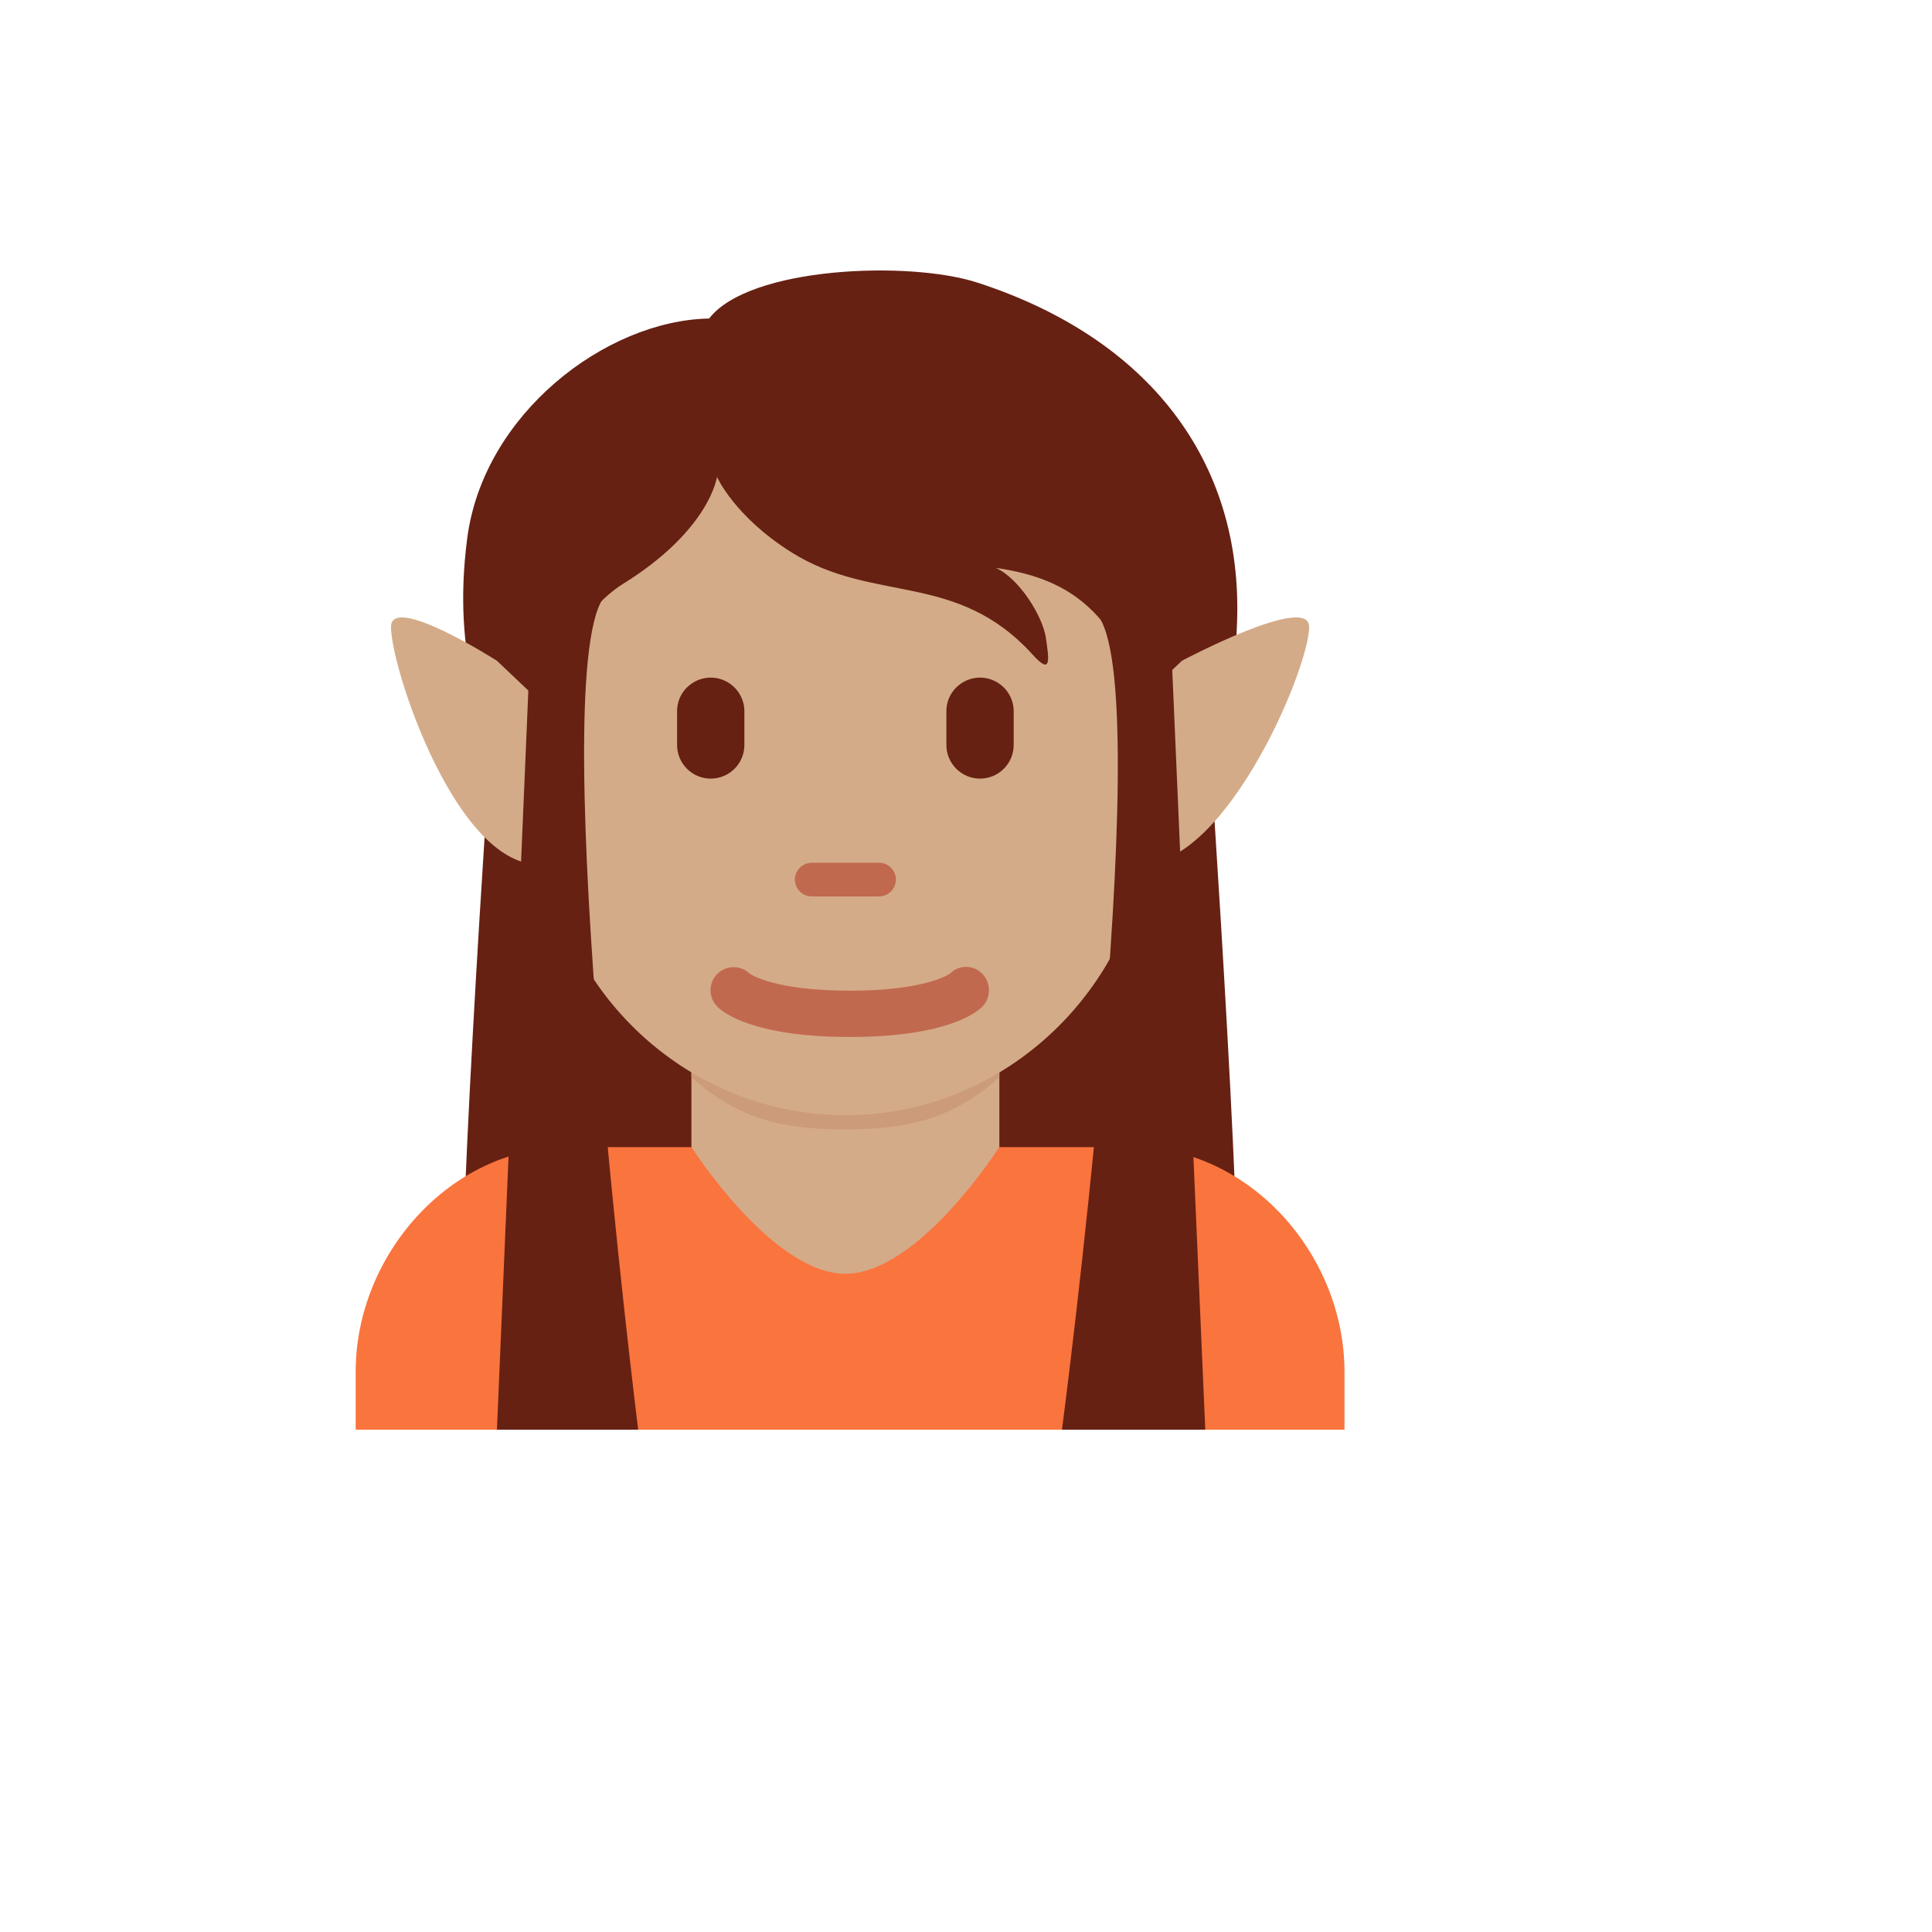
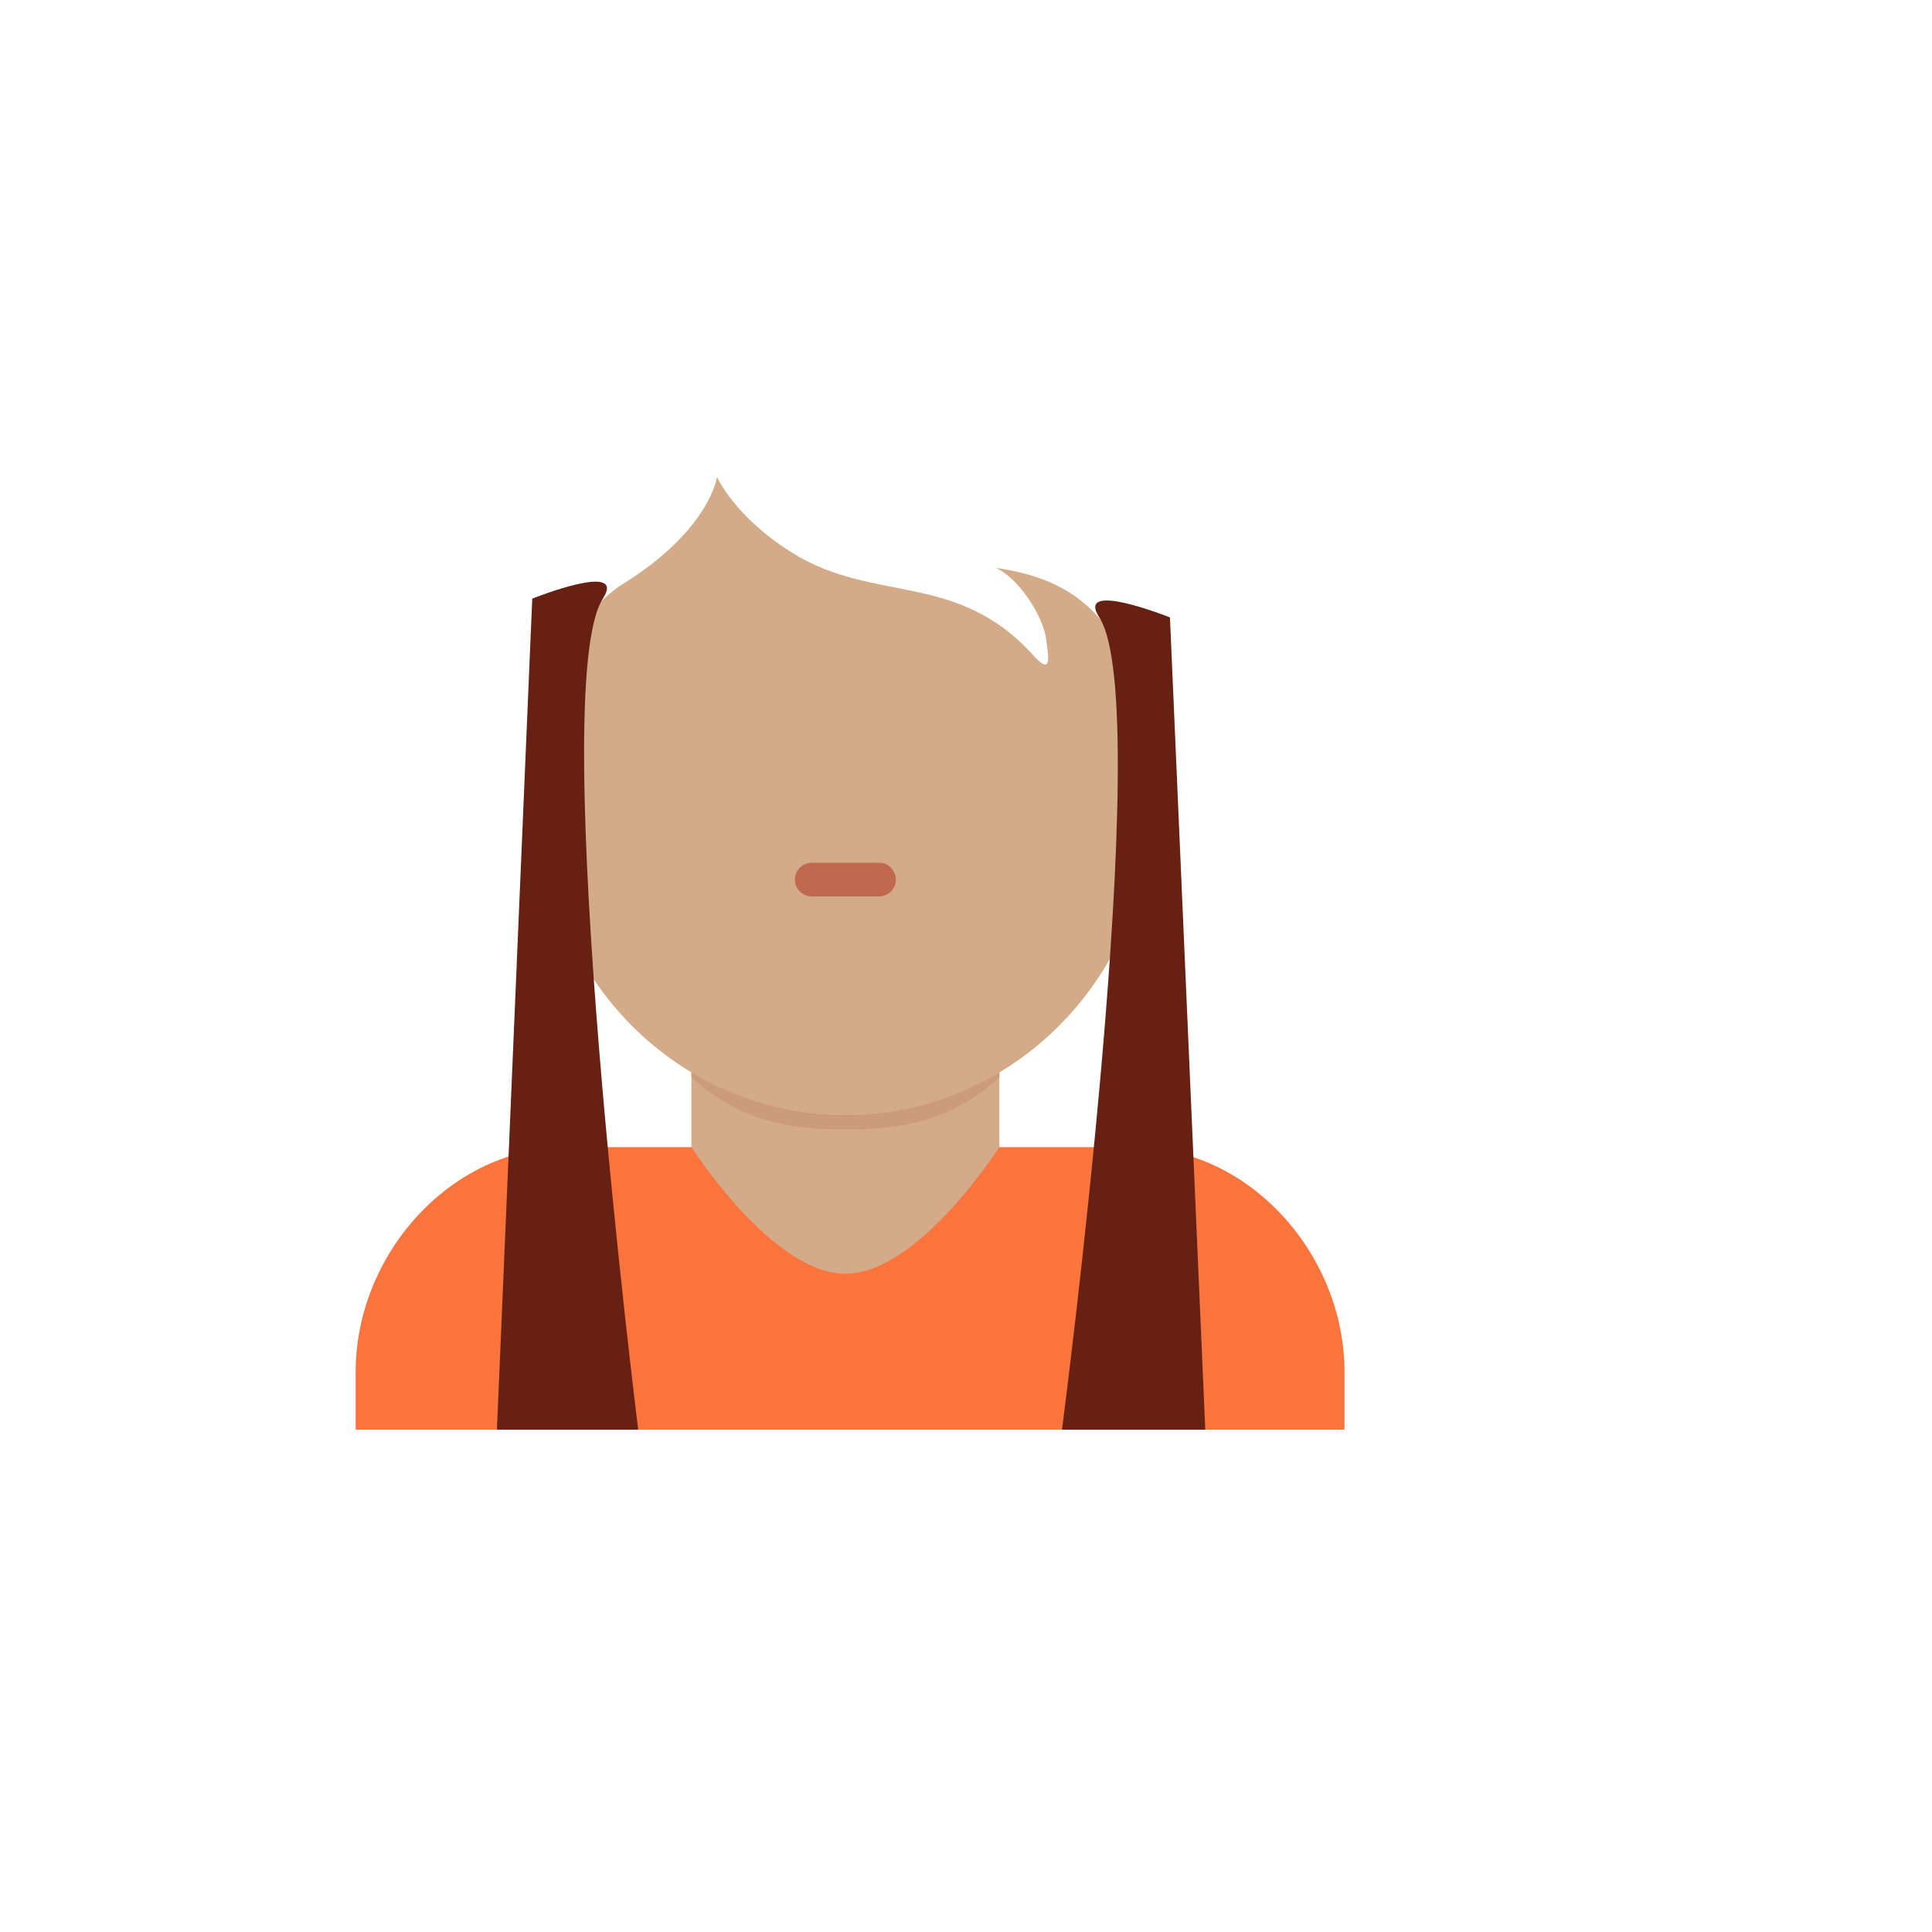
<svg xmlns="http://www.w3.org/2000/svg" version="1.1" width="100%" height="100%" id="svgWorkerArea" viewBox="-25 -25 625 625" style="background: white;">
  <defs id="defsdoc">
    <pattern id="patternBool" x="0" y="0" width="10" height="10" patternUnits="userSpaceOnUse" patternTransform="rotate(35)">
      <circle cx="5" cy="5" r="4" style="stroke: none;fill: #ff000070;" />
    </pattern>
  </defs>
  <g id="fileImp-492282040" class="cosito">
-     <path id="pathImp-835237556" fill="#662113" class="grouped" d="M364.243 186.167C364.243 186.167 135.758 186.167 135.758 186.167 135.758 186.167 124.333 346.106 124.333 403.227 124.333 403.227 375.667 403.227 375.667 403.227 375.667 346.106 364.243 186.167 364.243 186.167 364.243 186.167 364.243 186.167 364.243 186.167" />
    <path id="pathImp-166628912" fill="#FA743E" class="grouped" d="M409.94 437.5C409.94 437.5 409.94 418.764 409.94 418.764 409.94 380.916 379.243 346.106 341.394 346.106 341.394 346.106 158.606 346.106 158.606 346.106 120.757 346.106 90.061 380.904 90.061 418.764 90.061 418.764 90.061 437.5 90.061 437.5 90.061 437.5 409.94 437.5 409.94 437.5 409.94 437.5 409.94 437.5 409.94 437.5" />
    <path id="pathImp-719213280" fill="#D4AB88" class="grouped" d="M198.671 346.049C198.671 346.049 224.775 387.062 248.481 387.062 272.186 387.062 298.29 346.049 298.29 346.049 298.29 346.049 298.29 310.188 298.29 310.188 298.29 310.188 198.671 310.188 198.671 310.188 198.671 310.188 198.671 346.049 198.671 346.049 198.671 346.049 198.671 346.049 198.671 346.049" />
    <path id="pathImp-165739860" fill="#CC9B7A" class="grouped" d="M198.671 323.532C213.808 336.978 228.008 340.36 248.435 340.36 268.839 340.36 283.142 336.978 298.29 323.532 298.29 323.532 298.29 284.381 298.29 284.381 298.29 284.381 198.671 284.381 198.671 284.381 198.671 284.381 198.671 323.532 198.671 323.532 198.671 323.532 198.671 323.532 198.671 323.532" />
-     <path id="pathImp-41729759" fill="#662113" class="grouped" d="M291.093 66.395C269.101 59.277 217.35 61.22 204.406 78.036 170.773 78.687 131.314 109.087 126.138 149.186 121.02 188.886 132.433 207.313 136.489 237.164 141.093 270.98 160.103 281.799 175.297 286.323 197.163 315.215 220.411 313.981 259.448 313.981 335.671 313.981 371.977 262.983 375.187 176.353 377.129 123.973 346.386 84.285 291.093 66.395 291.093 66.395 291.093 66.395 291.093 66.395" />
    <path id="pathImp-621072619" fill="#D4AB88" class="grouped" d="M334.688 180.066C327.308 169.853 317.872 161.627 297.171 158.726 304.939 162.278 312.376 174.571 313.348 181.368 314.318 188.166 315.29 193.661 309.143 186.863 284.524 159.651 257.711 170.367 231.15 153.745 212.597 142.137 206.942 129.285 206.942 129.285 206.942 129.285 204.68 146.422 176.542 163.889 168.385 168.95 158.652 180.226 153.26 196.882 149.375 208.855 150.586 219.525 150.586 237.758 150.586 290.995 194.467 335.756 248.583 335.756 302.7 335.756 346.581 290.596 346.581 237.758 346.569 204.651 343.096 191.719 334.688 180.066 334.688 180.066 334.688 180.066 334.688 180.066" />
    <path id="pathImp-490894426" fill="#C1694F" class="grouped" d="M259.368 264.994C259.368 264.994 237.593 264.994 237.593 264.994 233.398 264.994 230.776 260.453 232.874 256.82 233.847 255.134 235.647 254.095 237.593 254.095 237.593 254.095 259.368 254.095 259.368 254.095 263.563 254.095 266.185 258.636 264.087 262.269 263.114 263.955 261.315 264.994 259.368 264.994 259.368 264.994 259.368 264.994 259.368 264.994" />
-     <path id="pathImp-320864998" fill="#662113" class="grouped" d="M204.92 226.883C198.907 226.882 194.033 222.008 194.033 215.995 194.033 215.995 194.033 205.108 194.033 205.108 194.033 196.727 203.106 191.489 210.364 195.679 213.733 197.624 215.807 201.218 215.807 205.108 215.807 205.108 215.807 215.995 215.807 215.995 215.814 222.011 210.936 226.889 204.92 226.883 204.92 226.882 204.92 226.882 204.92 226.883M292.041 226.883C286.029 226.882 281.154 222.008 281.154 215.995 281.154 215.995 281.154 205.108 281.154 205.108 281.154 196.727 290.227 191.489 297.485 195.679 300.854 197.624 302.928 201.218 302.928 205.108 302.928 205.108 302.928 215.995 302.928 215.995 302.928 222.008 298.054 226.882 292.041 226.883 292.041 226.882 292.041 226.882 292.041 226.883" />
-     <path id="pathImp-475517193" fill="#C1694F" class="grouped" d="M249.92 310.462C218.458 310.462 208.793 302.408 207.182 300.775 203.004 296.808 204.687 289.807 210.21 288.173 212.774 287.414 215.548 288.081 217.487 289.922 218.081 290.344 225.724 295.485 249.92 295.485 275.053 295.485 282.319 289.944 282.388 289.887 285.295 287.005 290.007 287.082 292.818 290.059 295.698 293.076 295.626 297.844 292.658 300.775 291.036 302.408 281.382 310.462 249.92 310.462" />
-     <path id="pathImp-987979154" fill="#D4AB88" class="grouped" d="M135.758 188.76C135.758 188.76 157.098 209.004 157.098 209.004 157.098 209.004 170.716 246.235 157.098 252.758 126.664 267.336 101.485 192.393 101.485 177.804 101.485 166.86 135.758 188.76 135.758 188.76 135.758 188.76 135.758 188.76 135.758 188.76M357.354 188.76C357.354 188.76 336.013 209.004 336.013 209.004 336.013 209.004 322.396 246.235 336.013 252.758 366.459 267.336 398.515 192.393 398.515 177.804 398.515 166.86 357.354 188.76 357.354 188.76 357.354 188.76 357.354 188.76 357.354 188.76" />
    <path id="pathImp-551027063" fill="#662113" class="grouped" d="M147.182 168.653C147.182 168.653 135.758 437.5 135.758 437.5 135.758 437.5 181.454 437.5 181.454 437.5 181.454 437.5 151.443 197.397 170.03 168.653 178.004 156.315 147.182 168.653 147.182 168.653 147.182 168.653 147.182 168.653 147.182 168.653M353.481 174.742C353.481 174.742 364.905 437.5 364.905 437.5 364.905 437.5 318.546 437.5 318.546 437.5 318.546 437.5 349.22 203.486 330.632 174.742 322.658 162.404 353.481 174.742 353.481 174.742 353.481 174.742 353.481 174.742 353.481 174.742" />
  </g>
</svg>